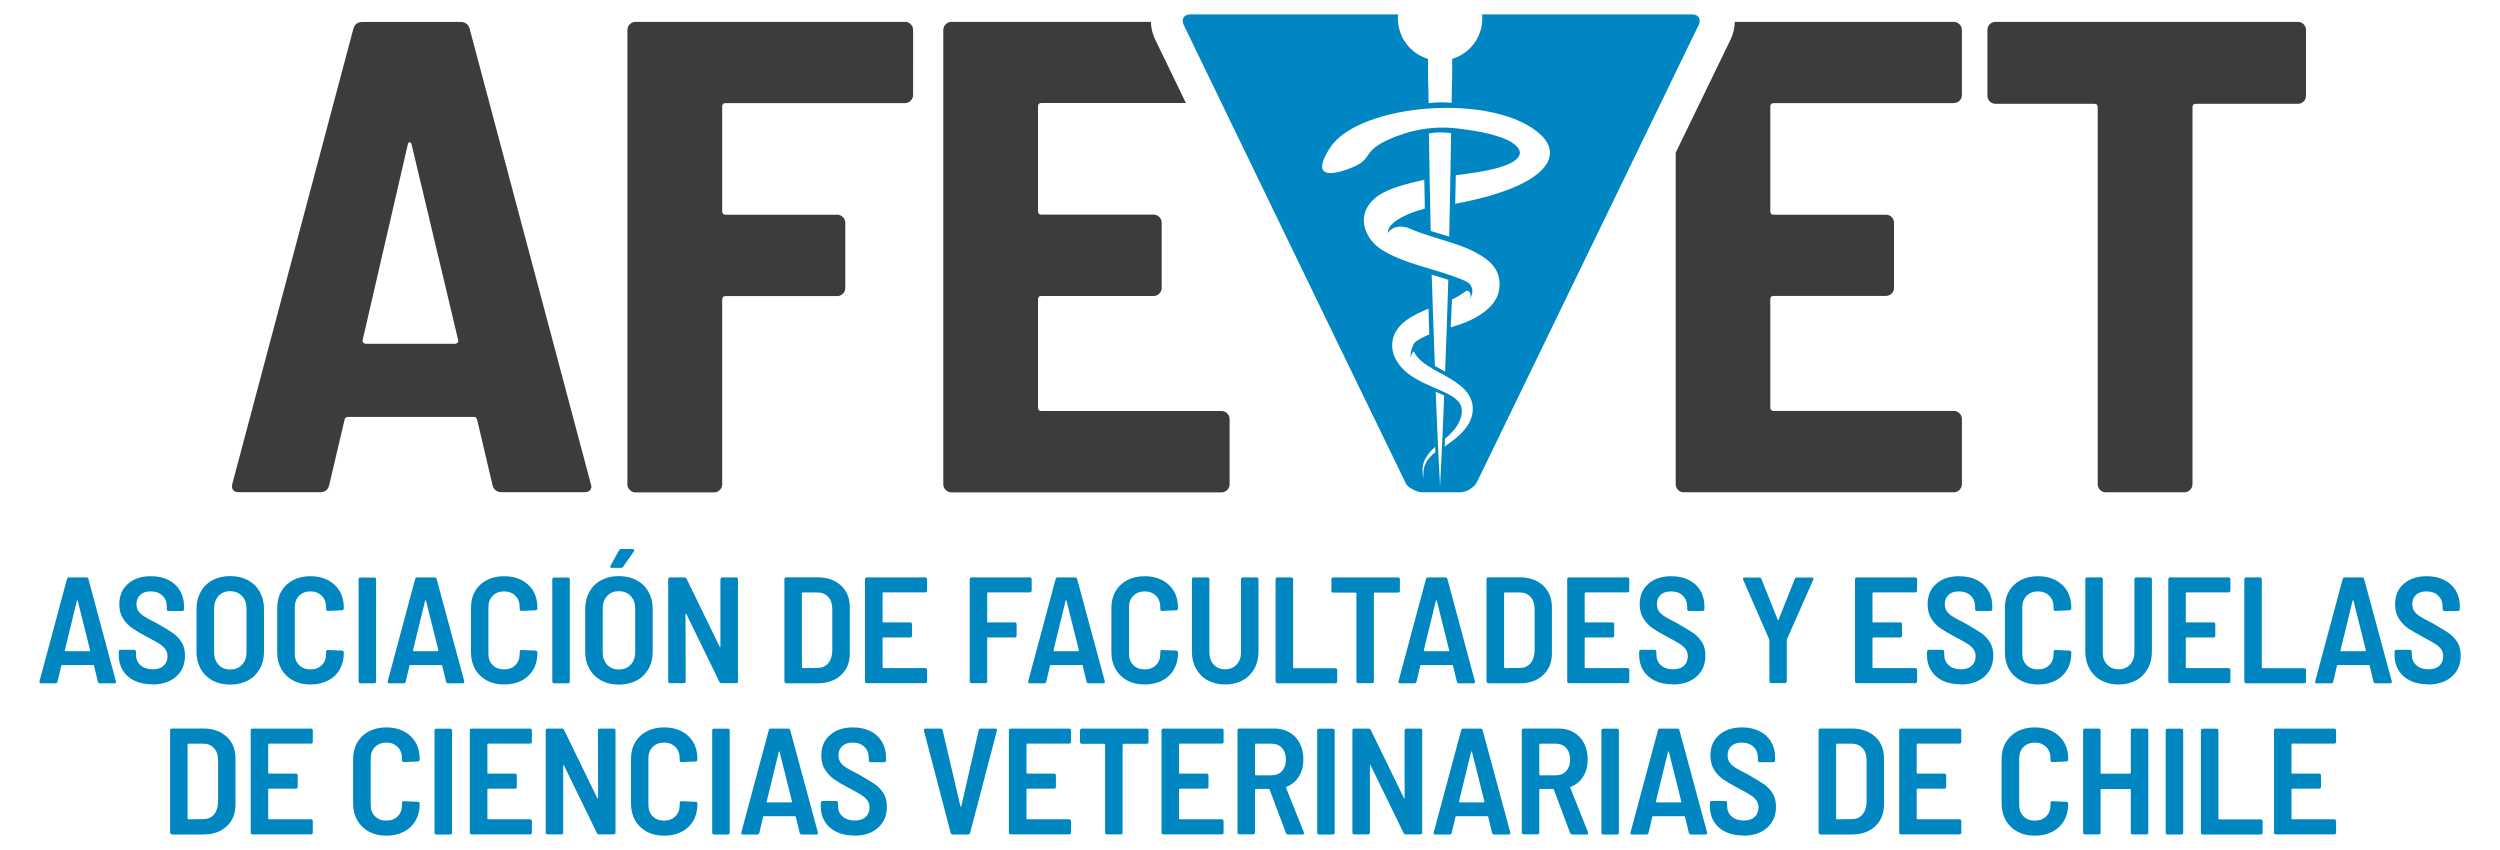
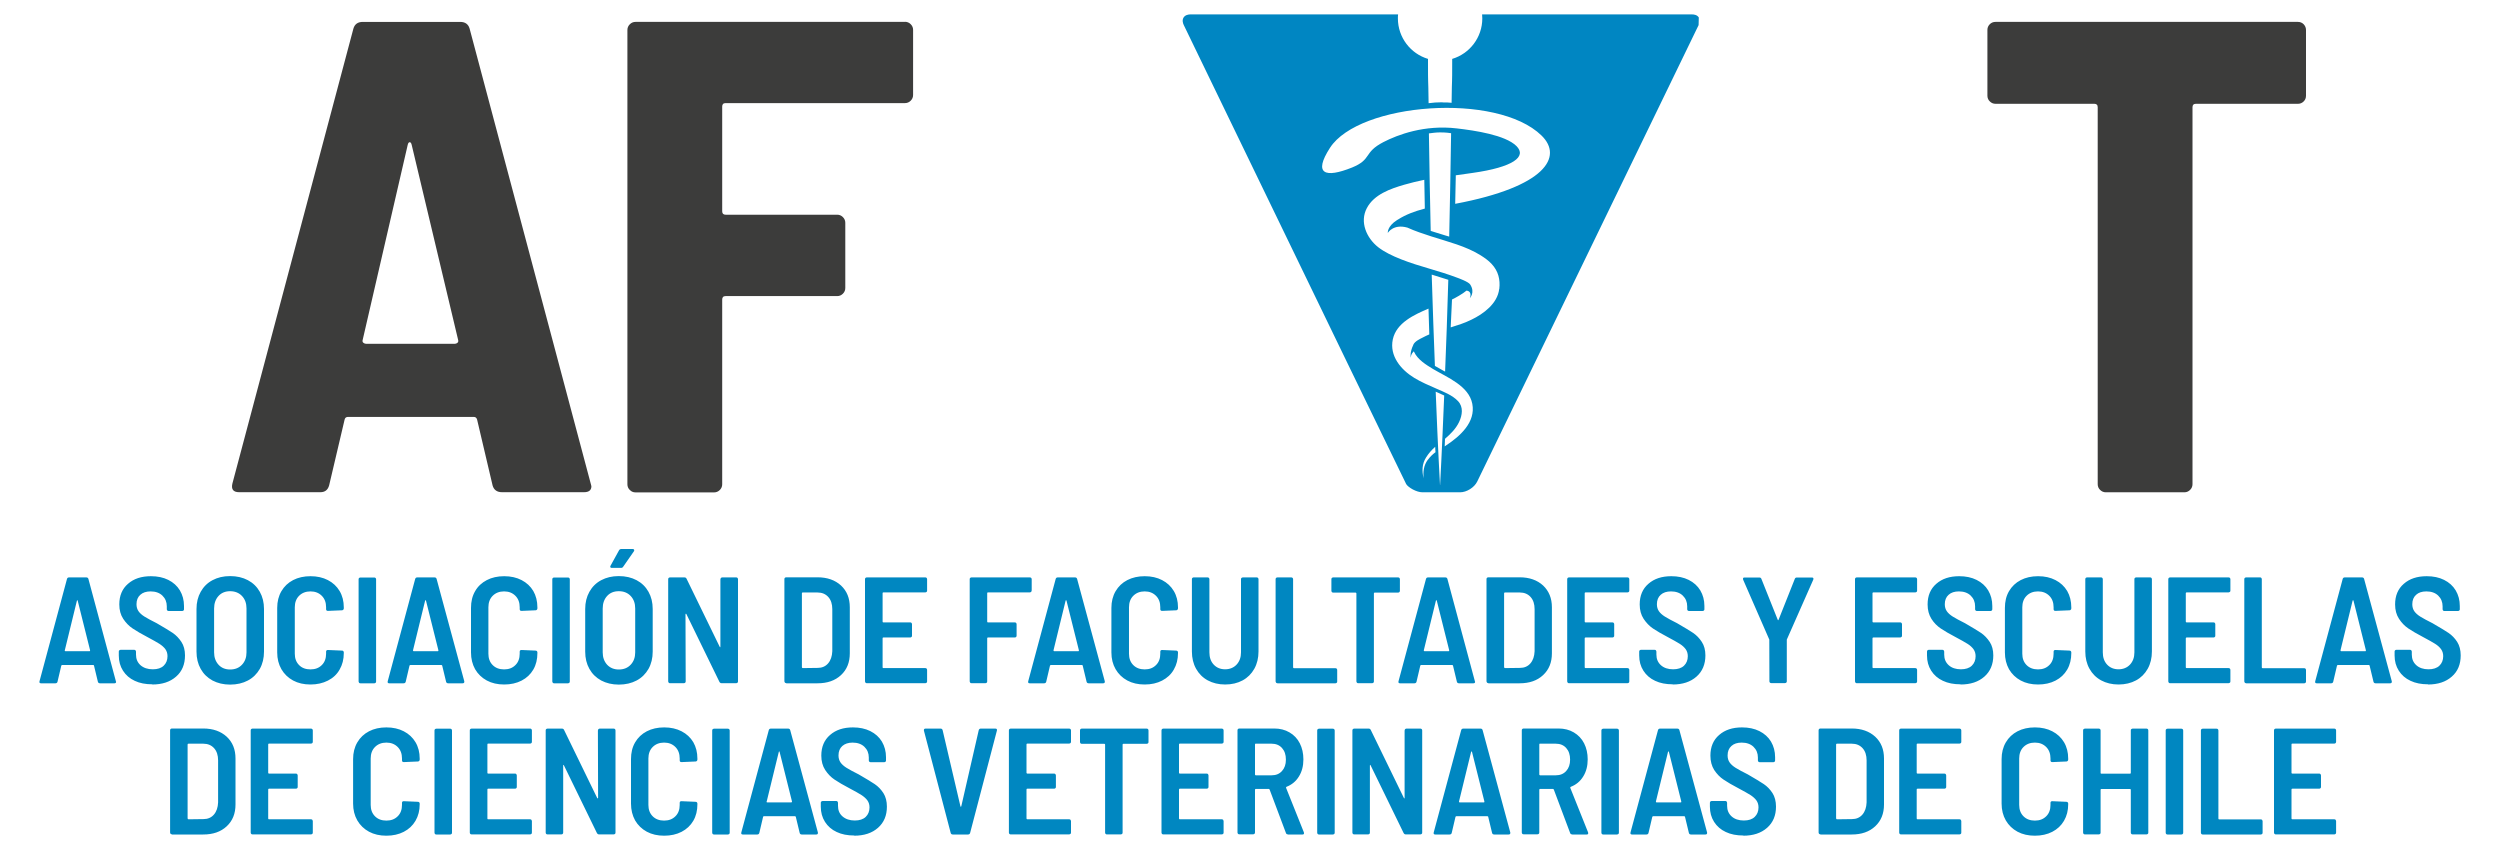
<svg xmlns="http://www.w3.org/2000/svg" id="Capa_1" version="1.1" viewBox="0 0 250 85">
  <defs>
    <clipPath id="clippath">
      <rect x="3.93" y="1.43" width="242.13" height="82.13" style="fill: none;" />
    </clipPath>
  </defs>
  <g style="clip-path: url(#clippath);">
    <path d="M17.19,83.45h3.13c.98,0,1.76-.27,2.35-.82.59-.55.88-1.27.88-2.18v-4.6c0-.91-.29-1.63-.88-2.18-.59-.54-1.37-.82-2.35-.82h-3.13c-.05,0-.09.02-.13.05-.04.03-.05.08-.05.13v10.22c0,.05.02.09.05.13.04.04.08.05.13.05M18.76,81.86v-7.41c0-.05.03-.08.08-.08h1.5c.44,0,.8.15,1.07.45.27.3.4.71.4,1.22v4.2c-.02.51-.16.92-.42,1.22-.26.3-.61.45-1.04.45l-1.5.02c-.05,0-.08-.03-.08-.08M31.28,74.19v-1.15c0-.05-.02-.09-.05-.13-.04-.03-.08-.05-.13-.05h-5.85c-.05,0-.09.02-.13.05-.04.03-.05.08-.05.13v10.22c0,.05.02.09.05.13.04.04.08.05.13.05h5.85c.05,0,.09-.02.13-.05.04-.03.05-.08.05-.13v-1.15s-.02-.09-.05-.13c-.04-.04-.08-.05-.13-.05h-4.2c-.05,0-.08-.03-.08-.08v-2.9c0-.05.03-.08.08-.08h2.69c.05,0,.09-.02.13-.05.04-.03.05-.08.05-.13v-1.15s-.02-.09-.05-.13c-.04-.04-.08-.05-.13-.05h-2.69c-.05,0-.08-.03-.08-.08v-2.84c0-.05.03-.08.08-.08h4.2c.05,0,.09-.02.13-.05.04-.03.05-.08.05-.13M38.64,83.57c.65,0,1.24-.13,1.74-.39s.89-.62,1.17-1.1c.28-.48.42-1.03.42-1.66v-.06c0-.05-.02-.09-.05-.13-.03-.03-.08-.05-.13-.05l-1.41-.06c-.12,0-.18.05-.18.17v.2c0,.47-.14.86-.43,1.14-.29.29-.66.43-1.13.43s-.85-.14-1.14-.43c-.29-.29-.43-.67-.43-1.14v-4.64c0-.47.14-.86.43-1.15.29-.29.67-.44,1.14-.44s.84.15,1.13.44c.29.29.43.68.43,1.15v.18c0,.12.06.18.18.18l1.41-.06c.05,0,.09-.02.13-.06.04-.04.05-.09.05-.14v-.09c0-.62-.14-1.17-.42-1.64-.28-.47-.67-.83-1.17-1.09s-1.08-.39-1.74-.39-1.24.13-1.74.39c-.5.26-.89.63-1.17,1.11-.28.48-.42,1.04-.42,1.67v4.45c0,.63.14,1.19.42,1.68.28.48.67.86,1.17,1.13.5.27,1.08.4,1.74.4M43.63,83.45h1.39c.05,0,.09-.02.13-.05.04-.03.05-.08.05-.13v-10.22c0-.05-.02-.09-.05-.13s-.08-.05-.13-.05h-1.39c-.05,0-.09.02-.13.05-.04.03-.05.08-.05.13v10.22c0,.05.02.09.05.13.03.04.08.05.13.05M53.19,74.19v-1.15c0-.05-.02-.09-.05-.13s-.08-.05-.13-.05h-5.85c-.05,0-.09.02-.13.05-.04.03-.05.08-.05.13v10.22c0,.05.02.09.05.13.04.04.08.05.13.05h5.85c.05,0,.09-.02.13-.05.04-.03.05-.08.05-.13v-1.15s-.02-.09-.05-.13c-.04-.04-.08-.05-.13-.05h-4.2c-.05,0-.07-.03-.07-.08v-2.9c0-.05.02-.08.07-.08h2.69c.05,0,.09-.02.13-.05.04-.03.05-.08.05-.13v-1.15s-.02-.09-.05-.13c-.03-.04-.08-.05-.13-.05h-2.69c-.05,0-.07-.03-.07-.08v-2.84c0-.05.02-.08.07-.08h4.2c.05,0,.09-.02.13-.05.04-.03.05-.08.05-.13M59.79,73.04l.02,6.73s-.01.06-.03.07c-.02,0-.04,0-.06-.04l-3.31-6.8c-.04-.09-.11-.14-.21-.14h-1.45c-.05,0-.09.02-.13.05-.04.03-.05.08-.05.13v10.22c0,.05.02.09.05.13.04.04.08.05.13.05h1.39c.05,0,.09-.02.13-.05.03-.03.05-.08.05-.13v-6.7s0-.06.01-.07c.02,0,.04,0,.06.04l3.3,6.77c.05.09.12.14.21.14h1.47c.05,0,.09-.02.13-.05.04-.03.05-.08.05-.13v-10.22c0-.05-.02-.09-.05-.13-.03-.03-.08-.05-.13-.05h-1.39c-.05,0-.09.02-.13.05-.04.03-.05.08-.05.13M66.42,83.57c.65,0,1.24-.13,1.74-.39s.89-.62,1.17-1.1c.28-.48.41-1.03.41-1.66v-.06c0-.05-.02-.09-.05-.13-.04-.03-.08-.05-.13-.05l-1.41-.06c-.12,0-.18.05-.18.17v.2c0,.47-.14.86-.43,1.14-.29.29-.66.43-1.13.43s-.85-.14-1.14-.43c-.29-.29-.43-.67-.43-1.14v-4.64c0-.47.14-.86.43-1.15.29-.29.67-.44,1.14-.44s.84.15,1.13.44c.29.29.43.68.43,1.15v.18c0,.12.06.18.18.18l1.41-.06c.05,0,.09-.02.13-.06.04-.04.05-.09.05-.14v-.09c0-.62-.14-1.17-.41-1.64-.28-.47-.67-.83-1.17-1.09s-1.08-.39-1.74-.39-1.24.13-1.74.39c-.5.26-.89.63-1.17,1.11-.28.48-.41,1.04-.41,1.67v4.45c0,.63.14,1.19.41,1.68.28.48.67.86,1.17,1.13.5.27,1.08.4,1.74.4M71.4,83.45h1.39c.05,0,.09-.02.13-.05.04-.03.05-.08.05-.13v-10.22c0-.05-.02-.09-.05-.13-.04-.03-.08-.05-.13-.05h-1.39c-.05,0-.09.02-.13.05-.04.03-.05.08-.05.13v10.22c0,.05.02.09.05.13.04.04.08.05.13.05M80.17,83.45h1.45c.11,0,.17-.05.17-.14v-.06s-2.77-10.24-2.77-10.24c-.03-.1-.1-.15-.21-.15h-1.72c-.11,0-.18.05-.21.15l-2.75,10.24c-.03.13.02.2.15.2h1.44c.11,0,.18-.05.21-.15l.38-1.62s.03-.06.08-.06h3.11s.07.02.08.06l.39,1.62c.03.1.1.15.21.15M76.67,80.15l1.21-4.96s.02-.05.04-.05.04.01.04.05l1.24,4.96s0,.05-.02.07c-.02.01-.04.02-.06.02h-2.39s-.04,0-.06-.02-.02-.04-.01-.07M85.41,83.57c1,0,1.79-.26,2.39-.79s.89-1.23.89-2.12c0-.53-.12-.99-.35-1.35-.24-.37-.53-.67-.87-.9-.34-.23-.88-.55-1.6-.97-.54-.27-.95-.49-1.22-.66-.27-.17-.47-.35-.6-.54-.13-.19-.2-.42-.2-.7,0-.4.13-.72.38-.94s.59-.34,1.03-.34c.49,0,.89.14,1.18.42.29.28.44.64.44,1.07v.29c0,.05.02.09.05.13.04.03.08.05.13.05h1.36c.05,0,.09-.02.13-.05.04-.03.05-.08.05-.13v-.32c0-.58-.14-1.1-.41-1.56-.27-.45-.66-.8-1.16-1.05-.5-.25-1.08-.37-1.74-.37-.95,0-1.71.25-2.29.76-.58.5-.87,1.19-.87,2.06,0,.56.13,1.04.39,1.44.26.39.57.72.95.97.37.25.87.54,1.48.86.54.28.93.51,1.19.67.26.17.46.35.6.54.14.2.21.43.21.7,0,.39-.13.71-.38.95s-.62.36-1.09.36c-.51,0-.92-.14-1.23-.41s-.45-.62-.45-1.06v-.3s-.02-.09-.05-.13c-.04-.04-.08-.05-.13-.05h-1.36s-.09.02-.13.05c-.04.04-.05.08-.05.13v.39c0,.57.14,1.08.42,1.52.28.44.67.78,1.17,1.01.5.24,1.09.35,1.75.35M95.29,83.45h1.51c.11,0,.18-.05.21-.15l2.68-10.24c.03-.13-.02-.2-.15-.2h-1.47c-.1,0-.17.06-.2.17l-1.74,7.59s-.02.06-.04.06c-.02,0-.04-.02-.05-.06l-1.78-7.61c-.03-.1-.1-.15-.2-.15h-1.5c-.11,0-.17.05-.17.14v.06l2.68,10.24c.03.1.1.15.21.15M107.1,74.19v-1.15c0-.05-.02-.09-.05-.13-.04-.03-.08-.05-.13-.05h-5.85c-.05,0-.09.02-.13.05-.04.03-.05.08-.05.13v10.22c0,.05.02.09.05.13.04.04.08.05.13.05h5.85s.09-.02.13-.05c.03-.03.05-.08.05-.13v-1.15s-.02-.09-.05-.13c-.04-.04-.08-.05-.13-.05h-4.2s-.07-.03-.07-.08v-2.9c0-.05.03-.08.07-.08h2.69c.05,0,.09-.02.13-.05.04-.03.05-.08.05-.13v-1.15s-.02-.09-.05-.13c-.04-.04-.08-.05-.13-.05h-2.69s-.07-.03-.07-.08v-2.84c0-.05.03-.08.07-.08h4.2s.09-.02.13-.05c.03-.03.05-.08.05-.13M114.68,72.86h-6.5c-.05,0-.09.02-.13.05-.04.03-.05.08-.05.13v1.16c0,.05.02.09.05.13.03.04.08.05.13.05h2.25c.05,0,.08.03.08.08v8.8c0,.05.02.09.05.13.04.04.08.05.13.05h1.39c.05,0,.09-.02.13-.05.04-.03.05-.08.05-.13v-8.8c0-.05.03-.08.07-.08h2.34c.05,0,.09-.02.13-.05.04-.03.05-.08.05-.13v-1.16c0-.05-.02-.09-.05-.13-.03-.03-.08-.05-.13-.05M122.36,74.19v-1.15c0-.05-.02-.09-.05-.13-.04-.03-.08-.05-.13-.05h-5.85c-.05,0-.09.02-.13.05-.03.03-.05.08-.05.13v10.22c0,.05.02.09.05.13.04.04.08.05.13.05h5.85c.05,0,.09-.02.13-.05.04-.03.05-.08.05-.13v-1.15s-.02-.09-.05-.13c-.04-.04-.08-.05-.13-.05h-4.2c-.05,0-.08-.03-.08-.08v-2.9c0-.05.03-.08.08-.08h2.69c.05,0,.09-.02.13-.05.04-.03.05-.08.05-.13v-1.15s-.02-.09-.05-.13c-.04-.04-.08-.05-.13-.05h-2.69c-.05,0-.08-.03-.08-.08v-2.84c0-.05.03-.08.08-.08h4.2c.05,0,.09-.02.13-.05.04-.03.05-.08.05-.13M128.8,83.45h1.45c.1,0,.15-.04.15-.12,0-.04,0-.07-.01-.09l-1.78-4.45c-.02-.05,0-.09.04-.11.52-.2.94-.54,1.24-1.03.3-.48.45-1.05.45-1.71,0-.6-.12-1.14-.36-1.61-.24-.47-.58-.83-1.03-1.09-.44-.26-.95-.39-1.53-.39h-3.49c-.05,0-.09.02-.13.05-.04.03-.05.08-.05.13v10.22c0,.05.02.09.05.13.03.04.08.05.13.05h1.39c.05,0,.09-.02.13-.05.03-.03.05-.08.05-.13v-4.29s.03-.07.08-.07h1.3s.06.02.08.06l1.63,4.34c.03.1.1.15.21.15M125.58,74.37h1.59c.42,0,.77.14,1.03.43s.39.67.39,1.16-.13.85-.39,1.14c-.26.29-.6.43-1.03.43h-1.59c-.05,0-.08-.03-.08-.08v-3.01c0-.05.03-.08.08-.08M131.9,83.45h1.39c.05,0,.09-.02.13-.05.04-.03.05-.08.05-.13v-10.22c0-.05-.02-.09-.05-.13-.04-.03-.08-.05-.13-.05h-1.39c-.05,0-.09.02-.13.05-.04.03-.05.08-.05.13v10.22c0,.05.02.09.05.13.03.04.08.05.13.05M140.46,73.04v6.73s0,.06-.01.07c-.02,0-.04,0-.06-.04l-3.31-6.8c-.04-.09-.11-.14-.21-.14h-1.45c-.05,0-.09.02-.13.05-.03.03-.05.08-.05.13v10.22c0,.05.02.09.05.13.04.04.08.05.13.05h1.39c.05,0,.09-.02.13-.05.04-.03.05-.08.05-.13v-6.7s0-.06.01-.07c.02,0,.04,0,.06.04l3.3,6.77c.05.09.12.14.21.14h1.47c.05,0,.09-.02.13-.05.04-.03.05-.08.05-.13v-10.22c0-.05-.02-.09-.05-.13-.04-.03-.08-.05-.13-.05h-1.39c-.05,0-.09.02-.13.05-.04.03-.05.08-.05.13M149.41,83.45h1.45c.11,0,.17-.05.17-.14v-.06s-2.77-10.24-2.77-10.24c-.03-.1-.1-.15-.21-.15h-1.72c-.11,0-.18.05-.21.15l-2.75,10.24c-.03.13.02.2.15.2h1.44c.11,0,.18-.05.21-.15l.38-1.62s.04-.06.08-.06h3.11s.07.02.08.06l.39,1.62c.03.1.1.15.21.15M145.9,80.15l1.21-4.96s.03-.05.04-.05.04.01.05.05l1.24,4.96s0,.05-.01.07-.04.02-.06.02h-2.39s-.04,0-.06-.02c-.02-.01-.03-.04-.01-.07M157.22,83.45h1.45c.1,0,.15-.04.15-.12,0-.04,0-.07-.01-.09l-1.78-4.45c-.02-.05,0-.09.05-.11.52-.2.94-.54,1.24-1.03.3-.48.45-1.05.45-1.71,0-.6-.12-1.14-.36-1.61s-.59-.83-1.03-1.09c-.44-.26-.95-.39-1.53-.39h-3.49c-.05,0-.09.02-.13.05-.04.03-.05.08-.05.13v10.22c0,.05.02.09.05.13.03.04.08.05.13.05h1.39c.05,0,.09-.02.13-.05.04-.03.05-.08.05-.13v-4.29s.03-.07.07-.07h1.3s.06.02.08.06l1.63,4.34c.03.1.1.15.21.15M154,74.37h1.59c.42,0,.77.14,1.03.43.26.29.39.67.39,1.16s-.13.85-.39,1.14c-.26.29-.61.43-1.03.43h-1.59s-.07-.03-.07-.08v-3.01c0-.05.03-.08.07-.08M160.32,83.45h1.39s.09-.02.13-.05c.03-.03.05-.08.05-.13v-10.22c0-.05-.02-.09-.05-.13-.04-.03-.08-.05-.13-.05h-1.39c-.05,0-.09.02-.13.05-.04.03-.05.08-.05.13v10.22c0,.05.02.09.05.13.04.04.08.05.13.05M169.09,83.45h1.45c.11,0,.17-.05.17-.14v-.06s-2.77-10.24-2.77-10.24c-.03-.1-.1-.15-.21-.15h-1.72c-.11,0-.18.05-.21.15l-2.75,10.24c-.03.13.02.2.15.2h1.44c.11,0,.18-.05.21-.15l.38-1.62s.04-.06.08-.06h3.11s.07.02.08.06l.39,1.62c.03.1.1.15.21.15M165.59,80.15l1.21-4.96s.03-.05.05-.05.04.01.04.05l1.24,4.96s0,.05-.01.07-.04.02-.06.02h-2.39s-.04,0-.06-.02c-.02-.01-.02-.04-.01-.07M174.32,83.57c1,0,1.79-.26,2.39-.79s.89-1.23.89-2.12c0-.53-.12-.99-.35-1.35-.24-.37-.53-.67-.87-.9-.34-.23-.88-.55-1.6-.97-.54-.27-.95-.49-1.22-.66-.27-.17-.47-.35-.6-.54-.13-.19-.2-.42-.2-.7,0-.4.13-.72.38-.94.25-.23.59-.34,1.03-.34.49,0,.89.14,1.18.42.29.28.44.64.44,1.07v.29c0,.05.02.09.05.13.04.03.08.05.13.05h1.36c.05,0,.09-.02.13-.05.04-.03.05-.08.05-.13v-.32c0-.58-.14-1.1-.41-1.56-.27-.45-.66-.8-1.16-1.05-.5-.25-1.08-.37-1.74-.37-.95,0-1.71.25-2.29.76-.58.5-.87,1.19-.87,2.06,0,.56.13,1.04.38,1.44.26.39.57.72.95.97.37.25.87.54,1.48.86.53.28.93.51,1.19.67.26.17.46.35.6.54.14.2.21.43.21.7,0,.39-.13.71-.38.95s-.61.36-1.09.36c-.51,0-.92-.14-1.22-.41-.3-.27-.45-.62-.45-1.06v-.3s-.02-.09-.05-.13c-.04-.04-.08-.05-.13-.05h-1.36c-.05,0-.09.02-.13.05-.03.04-.05.08-.05.13v.39c0,.57.14,1.08.42,1.52.28.44.67.78,1.17,1.01.5.24,1.09.35,1.75.35M182.04,83.45h3.13c.98,0,1.76-.27,2.35-.82.59-.55.88-1.27.88-2.18v-4.6c0-.91-.29-1.63-.88-2.18-.59-.54-1.37-.82-2.35-.82h-3.13c-.05,0-.09.02-.13.05-.03.03-.05.08-.05.13v10.22c0,.05.02.09.05.13.04.04.08.05.13.05M183.61,81.86v-7.41c0-.05.02-.08.08-.08h1.5c.44,0,.8.15,1.07.45.27.3.4.71.4,1.22v4.2c-.02.51-.16.92-.42,1.22-.26.3-.61.45-1.04.45l-1.5.02c-.05,0-.08-.03-.08-.08M196.13,74.19v-1.15c0-.05-.02-.09-.05-.13-.04-.03-.08-.05-.13-.05h-5.85c-.05,0-.09.02-.13.05-.04.03-.05.08-.05.13v10.22c0,.05.02.09.05.13.04.04.08.05.13.05h5.85c.05,0,.09-.02.13-.05.04-.03.05-.08.05-.13v-1.15s-.02-.09-.05-.13c-.04-.04-.08-.05-.13-.05h-4.2c-.05,0-.08-.03-.08-.08v-2.9c0-.05.02-.08.08-.08h2.69c.05,0,.09-.02.13-.05.04-.03.05-.08.05-.13v-1.15s-.02-.09-.05-.13c-.04-.04-.08-.05-.13-.05h-2.69c-.05,0-.08-.03-.08-.08v-2.84c0-.05.02-.08.08-.08h4.2c.05,0,.09-.02.13-.05.04-.03.05-.08.05-.13M203.49,83.57c.65,0,1.24-.13,1.74-.39.5-.26.89-.62,1.17-1.1.28-.48.42-1.03.42-1.66v-.06c0-.05-.02-.09-.05-.13-.04-.03-.08-.05-.13-.05l-1.41-.06c-.12,0-.18.05-.18.17v.2c0,.47-.14.86-.43,1.14-.29.29-.66.43-1.13.43s-.85-.14-1.14-.43c-.29-.29-.43-.67-.43-1.14v-4.64c0-.47.14-.86.43-1.15.29-.29.67-.44,1.14-.44s.84.15,1.13.44c.29.29.43.68.43,1.15v.18c0,.12.06.18.18.18l1.41-.06c.05,0,.09-.02.13-.06.04-.04.05-.09.05-.14v-.09c0-.62-.14-1.17-.42-1.64-.28-.47-.67-.83-1.17-1.09-.5-.26-1.08-.39-1.74-.39s-1.24.13-1.74.39c-.5.26-.89.63-1.17,1.11-.28.48-.42,1.04-.42,1.67v4.45c0,.63.14,1.19.42,1.68.28.48.67.86,1.17,1.13.5.27,1.08.4,1.74.4M213.08,73.04v4.25c0,.05-.02.08-.08.08h-2.87c-.05,0-.07-.03-.07-.08v-4.25c0-.05-.02-.09-.05-.13-.04-.03-.08-.05-.13-.05h-1.39s-.09.02-.13.05c-.04.03-.05.08-.05.13v10.22c0,.05.02.09.05.13.04.04.08.05.13.05h1.39c.05,0,.09-.02.13-.05.04-.03.05-.08.05-.13v-4.29s.02-.07.07-.07h2.87c.05,0,.08.03.08.07v4.29c0,.05.02.09.05.13.04.04.08.05.13.05h1.39c.05,0,.09-.02.13-.05.04-.03.05-.08.05-.13v-10.22c0-.05-.02-.09-.05-.13-.04-.03-.08-.05-.13-.05h-1.39s-.09.02-.13.05c-.04.03-.05.08-.05.13M216.75,83.45h1.39c.05,0,.09-.02.13-.05.04-.03.05-.08.05-.13v-10.22c0-.05-.02-.09-.05-.13-.04-.03-.08-.05-.13-.05h-1.39c-.05,0-.09.02-.13.05-.04.03-.05.08-.05.13v10.22c0,.05.02.09.05.13.03.04.08.05.13.05M220.27,83.45h5.81c.05,0,.09-.02.13-.05.04-.03.05-.08.05-.13v-1.15s-.02-.09-.05-.13c-.04-.04-.08-.05-.13-.05h-4.16c-.05,0-.08-.03-.08-.08v-8.81c0-.05-.02-.09-.05-.13s-.08-.05-.13-.05h-1.39c-.05,0-.09.02-.13.05s-.05.08-.05.13v10.22c0,.05.02.09.05.13.04.04.08.05.13.05M233.61,74.19v-1.15c0-.05-.02-.09-.05-.13-.04-.03-.08-.05-.13-.05h-5.85c-.05,0-.09.02-.13.05s-.05.08-.05.13v10.22c0,.05.02.09.05.13.04.04.08.05.13.05h5.85c.05,0,.09-.02.13-.05.03-.03.05-.08.05-.13v-1.15s-.02-.09-.05-.13c-.04-.04-.08-.05-.13-.05h-4.2c-.05,0-.08-.03-.08-.08v-2.9c0-.05.02-.08.08-.08h2.69c.05,0,.09-.02.13-.05.04-.03.05-.08.05-.13v-1.15s-.02-.09-.05-.13c-.04-.04-.08-.05-.13-.05h-2.69c-.05,0-.08-.03-.08-.08v-2.84c0-.05.02-.08.08-.08h4.2c.05,0,.09-.02.13-.05.03-.03.05-.08.05-.13" style="fill: #0087c1;" />
    <path d="M9.99,68.33h1.45c.11,0,.17-.05.17-.14l-.02-.06-2.75-10.24c-.03-.1-.1-.15-.21-.15h-1.72c-.11,0-.18.05-.21.15l-2.75,10.24c-.03.13.02.2.15.2h1.44c.11,0,.18-.05.21-.15l.38-1.62s.04-.06.08-.06h3.12s.07.02.07.06l.39,1.62c.03.1.1.15.21.15M6.48,65.03l1.21-4.96s.02-.05.04-.05.03.02.04.05l1.24,4.96s0,.05-.01.07c-.02.02-.04.02-.06.02h-2.39s-.04,0-.06-.02c-.02-.01-.02-.04-.01-.07M15.22,68.45c1,0,1.79-.26,2.39-.79.6-.52.89-1.23.89-2.12,0-.53-.12-.99-.36-1.35s-.53-.67-.87-.9c-.34-.23-.88-.55-1.6-.97-.54-.27-.95-.49-1.22-.66-.27-.17-.47-.35-.6-.54-.13-.19-.2-.42-.2-.7,0-.4.13-.72.38-.94.25-.23.6-.34,1.03-.34.49,0,.89.14,1.18.42.29.28.44.64.44,1.07v.29c0,.05.02.09.05.13.04.03.08.05.13.05h1.36c.05,0,.09-.02.13-.05.04-.03.05-.08.05-.13v-.32c0-.59-.14-1.1-.41-1.56-.27-.45-.66-.8-1.16-1.05-.5-.25-1.08-.37-1.74-.37-.95,0-1.71.25-2.29.76-.58.5-.87,1.19-.87,2.06,0,.57.13,1.04.39,1.44.26.39.57.72.95.97.37.25.87.54,1.48.86.53.28.93.51,1.19.67.26.17.46.35.6.54.14.2.21.43.21.7,0,.39-.13.71-.38.95s-.61.36-1.09.36c-.51,0-.92-.14-1.23-.41-.3-.27-.45-.62-.45-1.06v-.3s-.02-.09-.05-.13c-.04-.03-.08-.05-.13-.05h-1.36s-.09.02-.13.05c-.04.04-.05.08-.05.13v.39c0,.58.14,1.08.42,1.52.28.44.67.78,1.17,1.01.5.24,1.09.35,1.75.35M23.01,68.46c.68,0,1.27-.14,1.78-.41.51-.27.9-.66,1.19-1.16.28-.5.42-1.08.42-1.73v-4.26c0-.65-.14-1.22-.42-1.72-.28-.5-.68-.89-1.19-1.16-.51-.27-1.1-.41-1.78-.41s-1.25.14-1.76.41c-.51.27-.9.66-1.18,1.16-.28.5-.42,1.07-.42,1.72v4.26c0,.66.14,1.23.42,1.73.28.5.67.88,1.18,1.16.51.27,1.1.41,1.76.41M23.01,66.95c-.48,0-.87-.16-1.16-.48-.29-.32-.44-.73-.44-1.23v-4.39c0-.51.15-.93.44-1.25.29-.32.68-.48,1.16-.48s.89.16,1.19.48c.3.32.45.73.45,1.25v4.39c0,.5-.15.91-.45,1.23-.3.32-.69.48-1.19.48M31.05,68.45c.65,0,1.23-.13,1.74-.39s.9-.62,1.17-1.1c.28-.48.42-1.03.42-1.66v-.06c0-.05-.02-.09-.05-.13s-.08-.05-.13-.05l-1.41-.06c-.12,0-.18.06-.18.17v.2c0,.47-.14.86-.43,1.14-.29.29-.66.43-1.13.43s-.86-.14-1.14-.43c-.29-.29-.43-.67-.43-1.14v-4.64c0-.47.14-.86.43-1.15.29-.29.67-.44,1.14-.44s.84.15,1.13.44c.29.29.43.67.43,1.15v.18c0,.12.06.18.18.18l1.41-.06c.05,0,.09-.02.13-.06.04-.04.05-.09.05-.14v-.09c0-.62-.14-1.17-.42-1.64-.28-.47-.67-.83-1.17-1.09s-1.08-.39-1.74-.39-1.24.13-1.74.39c-.5.26-.89.63-1.17,1.11-.28.48-.42,1.04-.42,1.67v4.45c0,.64.14,1.19.42,1.68.28.48.67.86,1.17,1.13.5.27,1.08.4,1.74.4M36.04,68.33h1.39c.05,0,.09-.02.13-.05.04-.03.05-.08.05-.13v-10.22c0-.05-.02-.09-.05-.13-.04-.03-.08-.05-.13-.05h-1.39c-.05,0-.09.02-.13.05-.04.03-.05.08-.05.13v10.22s.02.09.05.13c.04.04.08.05.13.05M44.81,68.33h1.45c.11,0,.17-.05.17-.14v-.06s-2.77-10.24-2.77-10.24c-.03-.1-.1-.15-.21-.15h-1.72c-.11,0-.18.05-.21.15l-2.75,10.24c-.03.13.02.2.15.2h1.44c.11,0,.18-.05.21-.15l.38-1.62s.04-.06.08-.06h3.11s.07.02.08.06l.39,1.62c.03.1.1.15.21.15M41.3,65.03l1.21-4.96s.02-.05.05-.05.03.02.04.05l1.24,4.96s0,.05-.01.07c-.02.02-.04.02-.06.02h-2.39s-.04,0-.06-.02c-.02-.01-.02-.04-.01-.07M50.42,68.45c.65,0,1.24-.13,1.74-.39s.89-.62,1.17-1.1c.28-.48.41-1.03.41-1.66v-.06c0-.05-.02-.09-.05-.13-.04-.03-.08-.05-.13-.05l-1.41-.06c-.12,0-.18.06-.18.17v.2c0,.47-.14.86-.43,1.14-.29.29-.66.43-1.13.43s-.85-.14-1.14-.43c-.29-.29-.43-.67-.43-1.14v-4.64c0-.47.14-.86.43-1.15.29-.29.67-.44,1.14-.44s.84.15,1.13.44c.29.29.43.67.43,1.15v.18c0,.12.06.18.18.18l1.41-.06c.05,0,.09-.02.13-.06.04-.04.05-.09.05-.14v-.09c0-.62-.14-1.17-.41-1.64-.28-.47-.67-.83-1.17-1.09s-1.08-.39-1.74-.39-1.24.13-1.74.39c-.5.26-.9.63-1.17,1.11-.28.48-.41,1.04-.41,1.67v4.45c0,.64.14,1.19.41,1.68.28.48.67.86,1.17,1.13.5.27,1.08.4,1.74.4M55.41,68.33h1.39c.05,0,.09-.02.13-.05.03-.03.05-.08.05-.13v-10.22c0-.05-.02-.09-.05-.13-.04-.03-.08-.05-.13-.05h-1.39c-.05,0-.09.02-.13.05-.04.03-.05.08-.05.13v10.22s.02.09.05.13c.04.04.08.05.13.05M61.88,68.46c.68,0,1.27-.14,1.78-.41s.9-.66,1.19-1.16c.28-.5.42-1.08.42-1.73v-4.26c0-.65-.14-1.22-.42-1.72-.28-.5-.68-.89-1.19-1.16-.51-.27-1.1-.41-1.78-.41s-1.25.14-1.76.41c-.51.27-.9.66-1.18,1.16-.28.5-.42,1.07-.42,1.72v4.26c0,.66.14,1.23.42,1.73.28.5.67.88,1.18,1.16.51.27,1.1.41,1.76.41M61.88,66.95c-.48,0-.87-.16-1.17-.48-.29-.32-.44-.73-.44-1.23v-4.39c0-.51.15-.93.44-1.25.29-.32.68-.48,1.17-.48s.89.16,1.19.48c.3.32.45.73.45,1.25v4.39c0,.5-.15.91-.45,1.23-.3.32-.69.48-1.19.48M61.17,56.79h.94c.09,0,.16-.04.21-.12l1.07-1.54c.04-.06.05-.11.02-.16-.02-.05-.07-.07-.14-.07h-1.13c-.1,0-.18.04-.23.12l-.86,1.56c-.03.06-.04.11-.01.15.02.04.07.06.14.06M72.04,57.92v6.73s0,.06-.01.07c-.02,0-.04,0-.06-.04l-3.31-6.8c-.04-.09-.11-.14-.21-.14h-1.45c-.05,0-.09.02-.13.05-.04.03-.05.08-.05.13v10.22s.02.09.05.13c.04.04.08.05.13.05h1.39c.05,0,.09-.02.13-.05.03-.03.05-.08.05-.13l-.02-6.7s.01-.06.03-.07c.02,0,.04,0,.06.04l3.3,6.77c.05.09.12.14.21.14h1.47c.05,0,.09-.02.13-.05.04-.03.05-.08.05-.13v-10.22c0-.05-.02-.09-.05-.13-.03-.03-.08-.05-.13-.05h-1.39c-.05,0-.09.02-.13.05s-.05.08-.05.13M78.62,68.33h3.13c.98,0,1.76-.27,2.35-.82.59-.55.88-1.27.88-2.18v-4.6c0-.91-.29-1.63-.88-2.18-.59-.54-1.37-.82-2.35-.82h-3.13c-.05,0-.09.02-.13.05-.04.03-.05.08-.05.13v10.22s.02.09.05.13c.04.04.08.05.13.05M80.19,66.74v-7.41c0-.05.02-.08.07-.08h1.5c.44,0,.8.15,1.07.45.27.3.4.71.4,1.22v4.2c-.02.51-.16.92-.42,1.22-.26.3-.61.45-1.04.45l-1.5.02c-.05,0-.07-.03-.07-.08M92.71,59.07v-1.15c0-.05-.02-.09-.05-.13s-.08-.05-.13-.05h-5.85c-.05,0-.09.02-.13.05-.04.03-.05.08-.05.13v10.22s.02.09.05.13c.04.04.08.05.13.05h5.85c.05,0,.09-.02.13-.05.04-.03.05-.08.05-.13v-1.15c0-.05-.02-.09-.05-.13s-.08-.05-.13-.05h-4.2c-.05,0-.07-.03-.07-.08v-2.9c0-.05.02-.08.07-.08h2.69c.05,0,.09-.02.13-.05.04-.03.05-.08.05-.13v-1.15c0-.05-.02-.09-.05-.13-.03-.04-.08-.05-.13-.05h-2.69c-.05,0-.07-.03-.07-.08v-2.84c0-.05.02-.08.07-.08h4.2c.05,0,.09-.02.13-.05.04-.03.05-.08.05-.13M103.17,59.07v-1.15c0-.05-.02-.09-.05-.13-.04-.03-.08-.05-.13-.05h-5.84c-.05,0-.09.02-.13.05-.04.03-.05.08-.05.13v10.22s.02.09.05.13c.04.04.08.05.13.05h1.39c.05,0,.09-.02.13-.05.04-.03.05-.08.05-.13v-4.31c0-.05.02-.08.07-.08h2.69c.05,0,.09-.02.13-.05.03-.03.05-.08.05-.13v-1.15c0-.05-.02-.09-.05-.13-.04-.04-.08-.05-.13-.05h-2.69c-.05,0-.07-.03-.07-.08v-2.84c0-.05.02-.08.07-.08h4.19c.05,0,.09-.02.13-.05.04-.03.05-.08.05-.13M108.86,68.33h1.45c.11,0,.17-.05.17-.14v-.06s-2.77-10.24-2.77-10.24c-.03-.1-.1-.15-.21-.15h-1.72c-.11,0-.18.05-.21.15l-2.75,10.24c-.03.13.02.2.15.2h1.44c.11,0,.18-.05.21-.15l.38-1.62s.04-.06.08-.06h3.12s.07.02.07.06l.39,1.62c.03.1.1.15.21.15M105.35,65.03l1.21-4.96s.02-.05.04-.05.04.02.05.05l1.24,4.96s0,.05-.01.07c-.02.02-.04.02-.06.02h-2.39s-.04,0-.06-.02c-.02-.01-.02-.04-.01-.07M114.47,68.45c.66,0,1.24-.13,1.74-.39s.9-.62,1.17-1.1c.28-.48.42-1.03.42-1.66v-.06c0-.05-.02-.09-.05-.13-.04-.03-.08-.05-.13-.05l-1.41-.06c-.12,0-.18.06-.18.17v.2c0,.47-.14.86-.43,1.14-.29.29-.66.43-1.13.43s-.85-.14-1.14-.43c-.29-.29-.43-.67-.43-1.14v-4.64c0-.47.14-.86.43-1.15.29-.29.67-.44,1.14-.44s.84.15,1.13.44c.29.29.43.67.43,1.15v.18c0,.12.06.18.18.18l1.41-.06c.05,0,.09-.02.13-.06.03-.04.05-.09.05-.14v-.09c0-.62-.14-1.17-.42-1.64-.28-.47-.67-.83-1.17-1.09s-1.08-.39-1.74-.39-1.23.13-1.74.39c-.5.26-.89.63-1.17,1.11-.28.48-.42,1.04-.42,1.67v4.45c0,.64.14,1.19.42,1.68.28.48.67.86,1.17,1.13.5.27,1.08.4,1.74.4M122.51,68.45c.67,0,1.25-.14,1.75-.41.5-.27.89-.66,1.17-1.16.28-.5.42-1.08.42-1.73v-7.23c0-.05-.02-.09-.05-.13-.04-.03-.08-.05-.13-.05h-1.39s-.09.02-.13.05c-.04.03-.05.08-.05.13v7.32c0,.5-.15.91-.44,1.22-.29.31-.68.47-1.15.47s-.85-.16-1.14-.47c-.29-.31-.43-.72-.43-1.22v-7.32c0-.05-.02-.09-.05-.13-.04-.03-.08-.05-.13-.05h-1.39c-.05,0-.09.02-.13.05-.04.03-.05.08-.05.13v7.23c0,.65.14,1.23.42,1.73.28.5.67.89,1.17,1.16.5.27,1.08.41,1.74.41M127.73,68.33h5.81c.05,0,.09-.02.13-.05.04-.03.05-.08.05-.13v-1.15c0-.05-.02-.09-.05-.13s-.08-.05-.13-.05h-4.16s-.07-.03-.07-.08v-8.82c0-.05-.02-.09-.05-.13-.04-.03-.08-.05-.13-.05h-1.39c-.05,0-.09.02-.13.05-.04.03-.05.08-.05.13v10.22s.02.09.05.13c.04.04.08.05.13.05M139.82,57.74h-6.5c-.05,0-.09.02-.13.05-.04.03-.05.08-.05.13v1.16c0,.05.02.09.05.13.04.04.08.05.13.05h2.25s.07.03.07.08v8.8s.02.09.05.13c.04.04.08.05.13.05h1.39c.05,0,.09-.02.13-.05.04-.03.05-.08.05-.13v-8.8c0-.05.02-.08.08-.08h2.34c.05,0,.09-.02.13-.05.03-.03.05-.08.05-.13v-1.16c0-.05-.02-.09-.05-.13-.04-.03-.08-.05-.13-.05M145.89,68.33h1.45c.11,0,.17-.05.17-.14l-.02-.06-2.75-10.24c-.03-.1-.1-.15-.21-.15h-1.72c-.11,0-.18.05-.21.15l-2.75,10.24c-.03.13.02.2.15.2h1.44c.11,0,.18-.05.21-.15l.38-1.62s.04-.06.07-.06h3.12s.07.02.08.06l.39,1.62c.03.1.1.15.21.15M142.38,65.03l1.21-4.96s.02-.05.05-.05.04.02.04.05l1.24,4.96s0,.05-.01.07c-.02.02-.04.02-.06.02h-2.39s-.04,0-.06-.02c-.02-.01-.03-.04-.01-.07M148.83,68.33h3.13c.98,0,1.76-.27,2.35-.82.59-.55.88-1.27.88-2.18v-4.6c0-.91-.3-1.63-.88-2.18-.59-.54-1.37-.82-2.35-.82h-3.13c-.05,0-.09.02-.13.05s-.05.08-.05.13v10.22s.02.09.05.13c.04.04.08.05.13.05M150.41,66.74v-7.41c0-.05.02-.08.08-.08h1.5c.44,0,.8.15,1.07.45.27.3.4.71.4,1.22v4.2c-.02.51-.16.92-.42,1.22-.26.3-.61.45-1.04.45l-1.5.02c-.05,0-.08-.03-.08-.08M162.93,59.07v-1.15c0-.05-.02-.09-.05-.13-.04-.03-.08-.05-.13-.05h-5.85c-.05,0-.09.02-.13.05-.03.03-.05.08-.05.13v10.22s.02.09.05.13c.04.04.08.05.13.05h5.85c.05,0,.09-.02.13-.05.04-.03.05-.08.05-.13v-1.15c0-.05-.02-.09-.05-.13-.04-.03-.08-.05-.13-.05h-4.2c-.05,0-.08-.03-.08-.08v-2.9c0-.05.03-.08.08-.08h2.69c.05,0,.09-.02.13-.05.04-.03.05-.08.05-.13v-1.15c0-.05-.02-.09-.05-.13-.04-.04-.08-.05-.13-.05h-2.69c-.05,0-.08-.03-.08-.08v-2.84c0-.05.03-.08.08-.08h4.2c.05,0,.09-.02.13-.05.04-.03.05-.08.05-.13M167.26,68.45c1,0,1.79-.26,2.39-.79.59-.52.89-1.23.89-2.12,0-.53-.12-.99-.36-1.35-.24-.37-.53-.67-.87-.9s-.88-.55-1.6-.97c-.54-.27-.95-.49-1.22-.66-.27-.17-.47-.35-.6-.54-.13-.19-.2-.42-.2-.7,0-.4.13-.72.38-.94.25-.23.6-.34,1.03-.34.49,0,.89.14,1.18.42.29.28.44.64.44,1.07v.29c0,.05.02.09.05.13.04.03.08.05.13.05h1.36c.05,0,.09-.02.13-.05.04-.03.05-.08.05-.13v-.32c0-.59-.14-1.1-.41-1.56-.27-.45-.66-.8-1.16-1.05-.5-.25-1.08-.37-1.74-.37-.95,0-1.71.25-2.29.76-.58.5-.87,1.19-.87,2.06,0,.57.13,1.04.39,1.44.26.39.57.72.94.97.37.25.87.54,1.48.86.53.28.93.51,1.19.67s.46.35.6.54c.14.2.21.43.21.7,0,.39-.13.71-.38.95s-.62.36-1.09.36c-.51,0-.92-.14-1.22-.41-.3-.27-.45-.62-.45-1.06v-.3s-.02-.09-.05-.13c-.03-.03-.08-.05-.13-.05h-1.36c-.05,0-.09.02-.13.05-.04.04-.05.08-.05.13v.39c0,.58.14,1.08.42,1.52.28.44.67.78,1.17,1.01.5.24,1.09.35,1.75.35M177.12,68.31h1.38c.05,0,.09-.02.13-.05.04-.04.05-.08.05-.13v-4.17s2.65-6,2.65-6c.02-.06.02-.11,0-.15-.02-.04-.07-.06-.14-.06h-1.5c-.11,0-.18.05-.21.14l-1.62,4.08c-.03.07-.06.07-.09,0l-1.63-4.08c-.03-.09-.1-.14-.21-.14h-1.48c-.1,0-.15.04-.15.12,0,.04,0,.07.01.09l2.62,6v.09s.01,4.08.01,4.08c0,.05.02.09.05.13.03.03.08.05.13.05M191.71,59.07v-1.15c0-.05-.02-.09-.05-.13-.04-.03-.08-.05-.13-.05h-5.85c-.05,0-.09.02-.13.05-.04.03-.05.08-.05.13v10.22s.02.09.05.13c.03.04.08.05.13.05h5.85c.05,0,.09-.02.13-.05.04-.03.05-.08.05-.13v-1.15c0-.05-.02-.09-.05-.13-.04-.03-.08-.05-.13-.05h-4.2c-.05,0-.08-.03-.08-.08v-2.9c0-.05.03-.08.08-.08h2.69s.09-.02.13-.05c.03-.03.05-.08.05-.13v-1.15c0-.05-.02-.09-.05-.13-.04-.04-.08-.05-.13-.05h-2.69c-.05,0-.08-.03-.08-.08v-2.84c0-.05.03-.08.08-.08h4.2c.05,0,.09-.02.13-.05.04-.03.05-.08.05-.13M196.05,68.45c1,0,1.79-.26,2.39-.79.59-.52.89-1.23.89-2.12,0-.53-.12-.99-.36-1.35s-.53-.67-.87-.9-.88-.55-1.6-.97c-.54-.27-.95-.49-1.22-.66-.27-.17-.47-.35-.6-.54-.13-.19-.2-.42-.2-.7,0-.4.13-.72.38-.94.25-.23.6-.34,1.03-.34.49,0,.89.14,1.18.42.29.28.44.64.44,1.07v.29c0,.05.02.09.05.13.04.03.08.05.13.05h1.36c.05,0,.09-.02.13-.05.03-.03.05-.08.05-.13v-.32c0-.59-.14-1.1-.41-1.56-.27-.45-.66-.8-1.16-1.05-.5-.25-1.08-.37-1.74-.37-.95,0-1.71.25-2.29.76-.58.5-.87,1.19-.87,2.06,0,.57.13,1.04.38,1.44s.57.72.94.97c.37.25.87.54,1.48.86.53.28.93.51,1.19.67s.46.35.6.54c.14.2.21.43.21.7,0,.39-.13.71-.38.95s-.62.36-1.09.36c-.51,0-.92-.14-1.22-.41-.3-.27-.45-.62-.45-1.06v-.3s-.02-.09-.05-.13c-.04-.03-.08-.05-.13-.05h-1.36c-.05,0-.09.02-.13.05-.03.04-.05.08-.05.13v.39c0,.58.14,1.08.42,1.52.28.44.67.78,1.17,1.01.5.24,1.09.35,1.75.35M203.81,68.45c.65,0,1.24-.13,1.74-.39.5-.26.89-.62,1.17-1.1.28-.48.41-1.03.41-1.66v-.06c0-.05-.02-.09-.05-.13-.04-.03-.08-.05-.13-.05l-1.41-.06c-.12,0-.18.06-.18.17v.2c0,.47-.14.86-.43,1.14-.29.29-.66.43-1.13.43s-.85-.14-1.14-.43c-.29-.29-.43-.67-.43-1.14v-4.64c0-.47.14-.86.43-1.15.29-.29.67-.44,1.14-.44s.84.15,1.13.44c.29.29.43.67.43,1.15v.18c0,.12.06.18.18.18l1.41-.06c.05,0,.09-.02.13-.06.04-.04.05-.09.05-.14v-.09c0-.62-.14-1.17-.41-1.64-.28-.47-.67-.83-1.17-1.09-.5-.26-1.08-.39-1.74-.39s-1.24.13-1.74.39c-.5.26-.89.63-1.17,1.11-.28.48-.41,1.04-.41,1.67v4.45c0,.64.14,1.19.41,1.68.28.48.67.86,1.17,1.13.5.27,1.08.4,1.74.4M211.85,68.45c.66,0,1.25-.14,1.75-.41.5-.27.89-.66,1.17-1.16.28-.5.42-1.08.42-1.73v-7.23c0-.05-.02-.09-.05-.13-.03-.03-.08-.05-.13-.05h-1.39c-.05,0-.09.02-.13.05s-.05.08-.05.13v7.32c0,.5-.15.91-.44,1.22-.29.31-.68.47-1.15.47s-.85-.16-1.14-.47c-.29-.31-.43-.72-.43-1.22v-7.32c0-.05-.02-.09-.05-.13-.03-.03-.08-.05-.13-.05h-1.39c-.05,0-.09.02-.13.05s-.05.08-.05.13v7.23c0,.65.14,1.23.42,1.73.28.5.67.89,1.17,1.16.5.27,1.08.41,1.74.41M223.04,59.07v-1.15c0-.05-.02-.09-.05-.13-.03-.03-.08-.05-.13-.05h-5.85c-.05,0-.09.02-.13.05-.03.03-.05.08-.05.13v10.22s.02.09.05.13c.04.04.08.05.13.05h5.85s.09-.02.13-.05c.04-.03.05-.08.05-.13v-1.15c0-.05-.02-.09-.05-.13-.03-.03-.08-.05-.13-.05h-4.2c-.05,0-.08-.03-.08-.08v-2.9c0-.05.03-.08.08-.08h2.69c.05,0,.09-.02.13-.05.04-.03.05-.08.05-.13v-1.15c0-.05-.02-.09-.05-.13-.04-.04-.08-.05-.13-.05h-2.69c-.05,0-.08-.03-.08-.08v-2.84c0-.05.03-.08.08-.08h4.2s.09-.02.13-.05c.04-.03.05-.08.05-.13M224.61,68.33h5.81c.05,0,.09-.02.13-.05.04-.03.05-.08.05-.13v-1.15c0-.05-.02-.09-.05-.13-.03-.03-.08-.05-.13-.05h-4.16c-.05,0-.08-.03-.08-.08v-8.82c0-.05-.02-.09-.05-.13s-.08-.05-.13-.05h-1.39c-.05,0-.09.02-.13.05-.04.03-.05.08-.05.13v10.22s.02.09.05.13c.03.04.08.05.13.05M237.56,68.33h1.45c.11,0,.17-.05.17-.14v-.06s-2.77-10.24-2.77-10.24c-.03-.1-.1-.15-.21-.15h-1.72c-.11,0-.18.05-.21.15l-2.75,10.24c-.03.13.02.2.15.2h1.44c.11,0,.18-.05.21-.15l.38-1.62s.04-.06.08-.06h3.11s.07.02.07.06l.39,1.62c.03.1.1.15.21.15M234.05,65.03l1.21-4.96s.02-.05.04-.05.04.02.05.05l1.24,4.96s0,.05-.01.07c-.02.02-.04.02-.06.02h-2.39s-.04,0-.06-.02c-.02-.01-.02-.04-.01-.07M242.79,68.45c1,0,1.79-.26,2.39-.79.6-.52.89-1.23.89-2.12,0-.53-.12-.99-.35-1.35s-.53-.67-.87-.9c-.34-.23-.88-.55-1.6-.97-.54-.27-.95-.49-1.22-.66-.27-.17-.47-.35-.6-.54-.13-.19-.2-.42-.2-.7,0-.4.13-.72.38-.94.25-.23.59-.34,1.03-.34.49,0,.89.14,1.18.42.29.28.44.64.44,1.07v.29c0,.05.02.09.05.13s.08.05.13.05h1.36c.05,0,.09-.02.13-.05.04-.03.05-.08.05-.13v-.32c0-.59-.14-1.1-.41-1.56-.27-.45-.66-.8-1.16-1.05-.5-.25-1.08-.37-1.74-.37-.95,0-1.71.25-2.29.76-.58.5-.87,1.19-.87,2.06,0,.57.13,1.04.39,1.44s.57.72.94.97c.37.25.87.54,1.48.86.53.28.93.51,1.19.67s.46.35.6.54c.14.2.21.43.21.7,0,.39-.13.71-.38.95-.25.24-.62.36-1.09.36-.51,0-.92-.14-1.22-.41-.3-.27-.45-.62-.45-1.06v-.3s-.02-.09-.05-.13c-.04-.03-.08-.05-.13-.05h-1.36c-.05,0-.09.02-.13.05-.04.04-.05.08-.05.13v.39c0,.58.14,1.08.42,1.52.28.44.67.78,1.17,1.01.5.24,1.09.35,1.75.35" style="fill: #0087c1;" />
    <path d="M230.36,2.42c-.16-.16-.35-.23-.57-.23h-30.24c-.23,0-.42.08-.57.23-.16.16-.24.35-.24.57v6.58c0,.22.08.42.24.57.16.16.35.24.57.24h9.88c.22,0,.34.11.34.34v37.7c0,.22.08.42.24.57.16.16.35.24.57.24h7.86c.22,0,.41-.08.57-.24.16-.16.24-.35.24-.57V10.72c0-.22.11-.34.34-.34h10.21c.22,0,.41-.08.57-.24.16-.16.23-.35.23-.57V3c0-.22-.08-.41-.23-.57" style="fill: #3c3c3b;" />
-     <path d="M195.38,2.19h-21.9c-.02.6-.15,1.21-.43,1.78l-5.48,11.3v33.15c0,.22.08.41.23.57.16.16.35.24.57.24h27.01c.22,0,.41-.08.57-.24.16-.16.24-.35.24-.57v-6.52c0-.22-.08-.41-.24-.57-.16-.16-.35-.24-.57-.24h-18.01c-.22,0-.34-.11-.34-.34v-10.82c0-.22.11-.34.34-.34h11.22c.22,0,.41-.08.57-.23.16-.16.24-.35.24-.57v-6.52c0-.22-.08-.41-.24-.57-.16-.16-.35-.23-.57-.23h-11.22c-.22,0-.34-.11-.34-.34v-10.48c0-.22.11-.34.34-.34h18.01c.22,0,.41-.08.57-.24.16-.16.24-.35.24-.57V3c0-.22-.08-.41-.24-.57-.16-.16-.35-.24-.57-.24" style="fill: #3c3c3b;" />
-     <path d="M115.09,2.19h-19.95c-.22,0-.42.08-.57.24-.16.16-.24.35-.24.57v45.43c0,.22.08.41.24.57.16.16.35.24.57.24h27.01c.22,0,.41-.08.57-.24.16-.16.24-.35.24-.57v-6.52c0-.22-.08-.41-.24-.57-.16-.16-.35-.24-.57-.24h-18.01c-.23,0-.34-.11-.34-.34v-10.82c0-.22.11-.34.34-.34h11.22c.22,0,.41-.08.57-.24.16-.16.24-.35.24-.57v-6.52c0-.22-.08-.41-.24-.57-.16-.16-.35-.24-.57-.24h-11.22c-.23,0-.34-.11-.34-.34v-10.48c0-.22.11-.34.34-.34h14.45c-.97-2.01-2-4.13-3.07-6.35-.28-.57-.42-1.18-.43-1.78" style="fill: #3c3c3b;" />
    <path d="M45.75,34.28c-.09.07-.18.1-.27.1h-8.87c-.09,0-.18-.03-.27-.1-.09-.07-.11-.17-.07-.3l4.5-19.49c.04-.18.11-.27.2-.27s.16.09.2.27l4.64,19.49c.04.13.02.24-.07.3M46.96,2.86c-.13-.45-.45-.67-.94-.67h-9.74c-.49,0-.81.22-.94.67l-12.1,45.49c-.14.58.09.87.67.87h8.13c.45,0,.74-.22.87-.67l1.55-6.59c.04-.18.16-.27.34-.27h12.57c.18,0,.29.09.34.27l1.55,6.59c.13.45.45.67.94.67h8.2c.49,0,.74-.2.74-.6l-.07-.27L46.96,2.86Z" style="fill: #3c3c3b;" />
    <path d="M90.5,2.19h-26.95c-.22,0-.41.08-.57.24-.16.16-.24.35-.24.57v45.43c0,.22.08.41.24.57s.35.24.57.24h7.86c.22,0,.41-.08.57-.24.16-.16.24-.35.24-.57v-18.48c0-.22.11-.34.34-.34h11.16c.22,0,.41-.08.57-.24.16-.16.24-.35.24-.57v-6.52c0-.22-.08-.41-.24-.57-.16-.16-.35-.24-.57-.24h-11.16c-.22,0-.34-.11-.34-.34v-10.48c0-.22.11-.34.34-.34h17.94c.22,0,.41-.08.57-.24.16-.16.24-.35.24-.57V2.99c0-.22-.08-.41-.24-.57-.16-.16-.35-.24-.57-.24" style="fill: #3c3c3b;" />
-     <path d="M145.52,20.37c.02-.91.04-1.93.06-2.84.21-.03,1.48-.21,1.69-.24,4.03-.57,5.45-1.62,4.37-2.69-1.11-1.1-4.15-1.55-5.96-1.76-3.21-.38-5.89.62-7.34,1.37-2.03,1.05-1.12,1.72-3.13,2.54-2.71,1.09-3.91.66-2.21-1.97,2.92-4.51,16.69-5.58,21.15-1.23,2.19,2.13.41,5.13-8.62,6.83M142.89,13.34c.21-.02.65-.1,1.11-.1.62,0,.99.06,1.11.08-.05,3.52-.12,7.2-.19,10.34-.11-.03-.23-.07-.34-.1,0,0-.29-.09-.29-.09-.27-.08-.55-.17-.81-.25-.13-.04-.27-.09-.41-.13-.07-3.01-.13-6.4-.18-9.75M149.92,28.9c-.17,1.46-1.57,2.49-2.78,3.07-.8.39-1.23.49-2.07.77.03-.93.1-1.86.13-2.79.25-.11,1.1-.58,1.45-.89.63.08.33.76.33.76,0,0,.56-.57.04-1.37-.16-.27-1.19-.64-1.3-.68-.87-.33-1.94-.66-2.83-.92-1.79-.52-3.88-1.2-5.07-2.13-1.16-.91-1.88-2.52-1.13-3.92.72-1.36,2.36-1.93,3.74-2.33.66-.19,1.32-.35,2-.49.02.9.03,1.8.05,2.7v.18c-.25.07-.11.03-.11.03-.88.23-1.78.56-2.55,1.05-.05.03-.09.05-.12.07-1,.64-.92,1.28-.92,1.28,0,0,.55-.93,1.96-.53.77.35,1.59.62,2.39.88,1.65.53,3.47.97,4.95,1.9.39.25.77.51,1.09.86.66.71.87,1.55.76,2.49M143.17,27.46s.95.3,1.66.52c-.1,3.65-.21,6.35-.32,9.18-.08-.04-.16-.09-.24-.13-.02-.01-.14-.08-.16-.09-.22-.12-.43-.24-.62-.35-.1-2.83-.22-5.53-.32-9.13M144.63,44.53c-.06.04-.1.08-.16.11.01-.24.02-.5.03-.76.56-.48,1.09-1.01,1.41-1.68.32-.68.45-1.5-.11-2.09-.57-.6-1.42-.92-2.17-1.25-.75-.33-1.5-.64-2.2-1.07-1.33-.81-2.5-2.19-2.15-3.85.36-1.67,2.15-2.47,3.57-3.08.03.86.05,1.72.08,2.58-.27.11-.39.18-.65.31-.32.16-.77.37-.94.7,0,.01,0,.02-.01.04h0c-.37.76-.26,1.29-.26,1.29,0,0,0-.37.32-.65,0,.02.02.04.02.06.36.78,1.2,1.29,1.91,1.72,1.4.83,3.56,1.67,3.91,3.47.36,1.85-1.25,3.26-2.62,4.16M144,48.5s-.2-3.43-.43-9.33l.21.09c.1.04.19.09.29.13l.06.03c.1.04.19.09.29.13-.23,5.67-.41,8.95-.41,8.95M142.77,45.99c-.4.56-.47,1.17-.41,1.84-.18-.73-.16-1.44.25-2.09.25-.4.55-.74.91-1.06,0,.19.02.37.03.54-.3.22-.55.47-.77.77M169.88,1.75c-.16-.26-.46-.31-.69-.31h-20.98c.01.13.02.26.02.4,0,1.91-1.27,3.53-3.01,4.05,0,3.26-.02,1.18-.06,4.39-.13-.01-.26-.02-.39-.03h-.38c-.07-.01-.14-.02-.21-.02-.45,0-.89.03-1.32.09-.04-3.22-.06-1.15-.06-4.43-1.74-.52-3.01-2.14-3.01-4.05,0-.13,0-.27.02-.4h-20.76c-.22,0-.53.06-.69.31-.16.26-.08.56.02.76,14.28,29.51,21.97,45.38,22.24,45.9.2.33,1.02.82,1.63.82h3.76c.66,0,1.42-.48,1.71-1.07L169.86,2.51c.1-.2.18-.5.02-.76" style="fill: #0086c2;" />
+     <path d="M145.52,20.37c.02-.91.04-1.93.06-2.84.21-.03,1.48-.21,1.69-.24,4.03-.57,5.45-1.62,4.37-2.69-1.11-1.1-4.15-1.55-5.96-1.76-3.21-.38-5.89.62-7.34,1.37-2.03,1.05-1.12,1.72-3.13,2.54-2.71,1.09-3.91.66-2.21-1.97,2.92-4.51,16.69-5.58,21.15-1.23,2.19,2.13.41,5.13-8.62,6.83M142.89,13.34c.21-.02.65-.1,1.11-.1.62,0,.99.06,1.11.08-.05,3.52-.12,7.2-.19,10.34-.11-.03-.23-.07-.34-.1,0,0-.29-.09-.29-.09-.27-.08-.55-.17-.81-.25-.13-.04-.27-.09-.41-.13-.07-3.01-.13-6.4-.18-9.75M149.92,28.9c-.17,1.46-1.57,2.49-2.78,3.07-.8.39-1.23.49-2.07.77.03-.93.1-1.86.13-2.79.25-.11,1.1-.58,1.45-.89.63.08.33.76.33.76,0,0,.56-.57.04-1.37-.16-.27-1.19-.64-1.3-.68-.87-.33-1.94-.66-2.83-.92-1.79-.52-3.88-1.2-5.07-2.13-1.16-.91-1.88-2.52-1.13-3.92.72-1.36,2.36-1.93,3.74-2.33.66-.19,1.32-.35,2-.49.02.9.03,1.8.05,2.7v.18c-.25.07-.11.03-.11.03-.88.23-1.78.56-2.55,1.05-.05.03-.09.05-.12.07-1,.64-.92,1.28-.92,1.28,0,0,.55-.93,1.96-.53.77.35,1.59.62,2.39.88,1.65.53,3.47.97,4.95,1.9.39.25.77.51,1.09.86.66.71.87,1.55.76,2.49M143.17,27.46s.95.3,1.66.52c-.1,3.65-.21,6.35-.32,9.18-.08-.04-.16-.09-.24-.13-.02-.01-.14-.08-.16-.09-.22-.12-.43-.24-.62-.35-.1-2.83-.22-5.53-.32-9.13M144.63,44.53c-.06.04-.1.08-.16.11.01-.24.02-.5.03-.76.56-.48,1.09-1.01,1.41-1.68.32-.68.45-1.5-.11-2.09-.57-.6-1.42-.92-2.17-1.25-.75-.33-1.5-.64-2.2-1.07-1.33-.81-2.5-2.19-2.15-3.85.36-1.67,2.15-2.47,3.57-3.08.03.86.05,1.72.08,2.58-.27.11-.39.18-.65.31-.32.16-.77.37-.94.7,0,.01,0,.02-.01.04h0c-.37.76-.26,1.29-.26,1.29,0,0,0-.37.32-.65,0,.02.02.04.02.06.36.78,1.2,1.29,1.91,1.72,1.4.83,3.56,1.67,3.91,3.47.36,1.85-1.25,3.26-2.62,4.16M144,48.5s-.2-3.43-.43-9.33l.21.09c.1.04.19.09.29.13l.06.03c.1.04.19.09.29.13-.23,5.67-.41,8.95-.41,8.95M142.77,45.99c-.4.56-.47,1.17-.41,1.84-.18-.73-.16-1.44.25-2.09.25-.4.55-.74.91-1.06,0,.19.02.37.03.54-.3.22-.55.47-.77.77M169.88,1.75c-.16-.26-.46-.31-.69-.31h-20.98c.01.13.02.26.02.4,0,1.91-1.27,3.53-3.01,4.05,0,3.26-.02,1.18-.06,4.39-.13-.01-.26-.02-.39-.03h-.38c-.07-.01-.14-.02-.21-.02-.45,0-.89.03-1.32.09-.04-3.22-.06-1.15-.06-4.43-1.74-.52-3.01-2.14-3.01-4.05,0-.13,0-.27.02-.4h-20.76c-.22,0-.53.06-.69.31-.16.26-.08.56.02.76,14.28,29.51,21.97,45.38,22.24,45.9.2.33,1.02.82,1.63.82h3.76c.66,0,1.42-.48,1.71-1.07L169.86,2.51" style="fill: #0086c2;" />
  </g>
</svg>